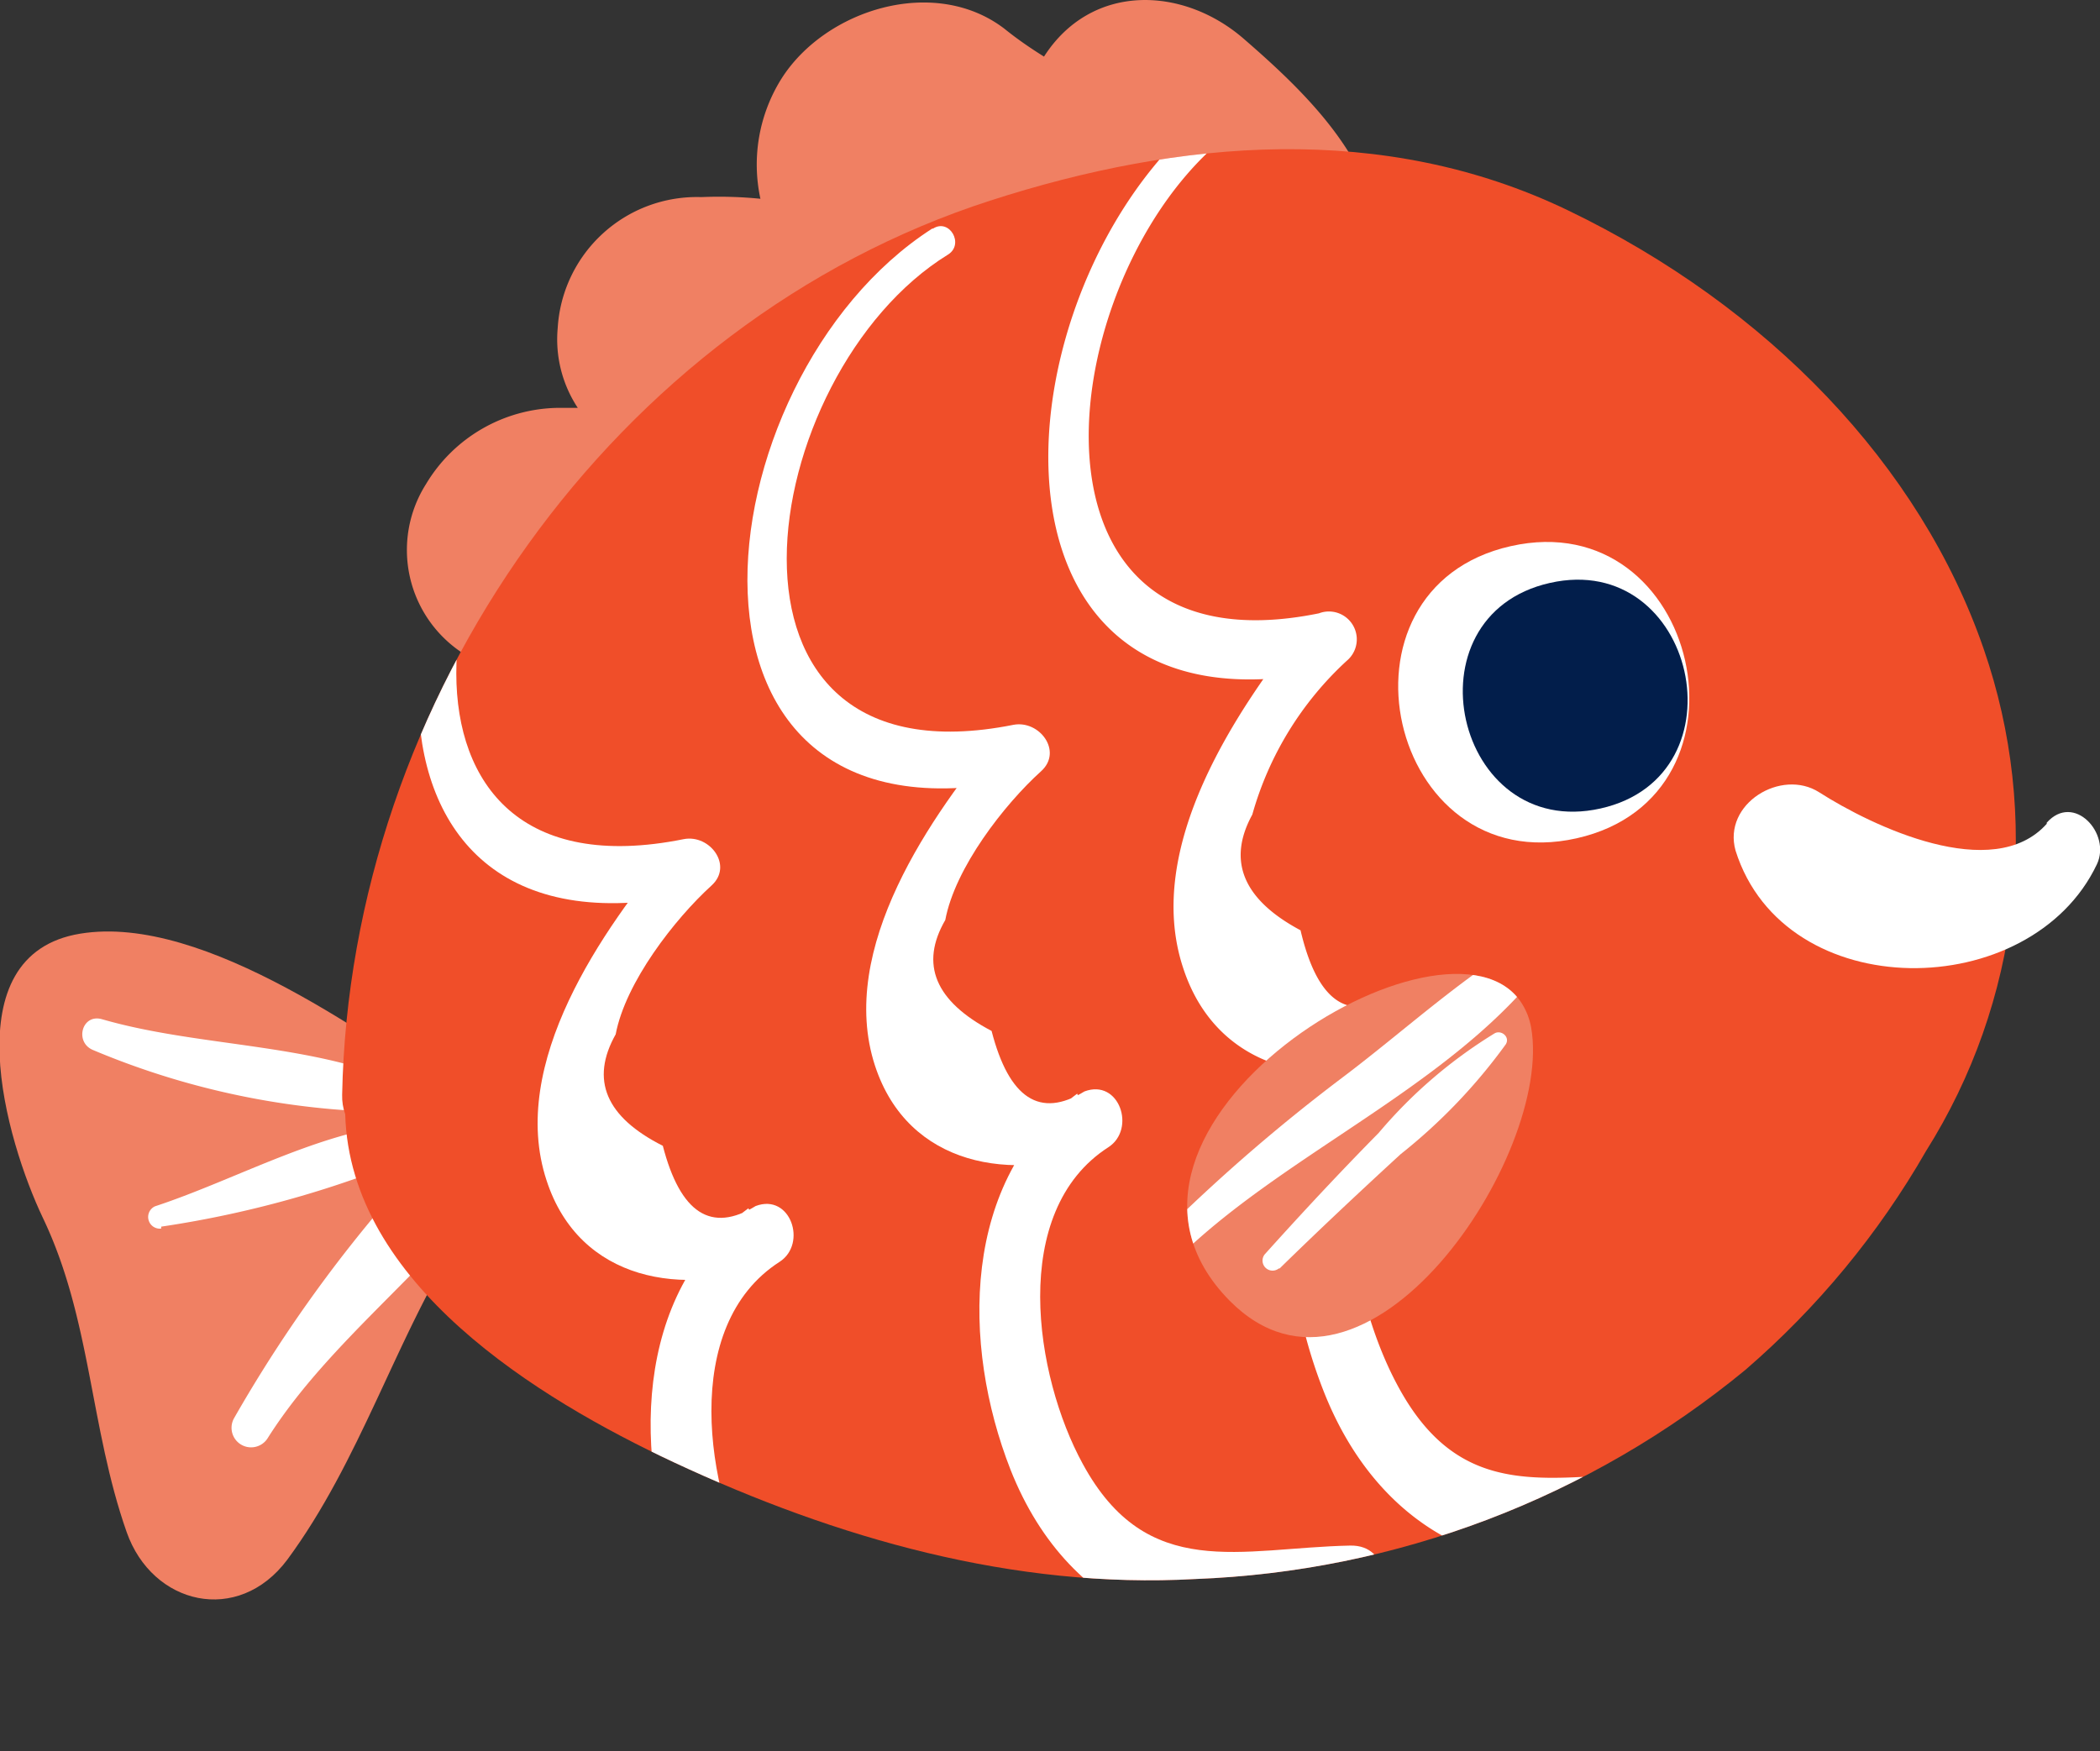
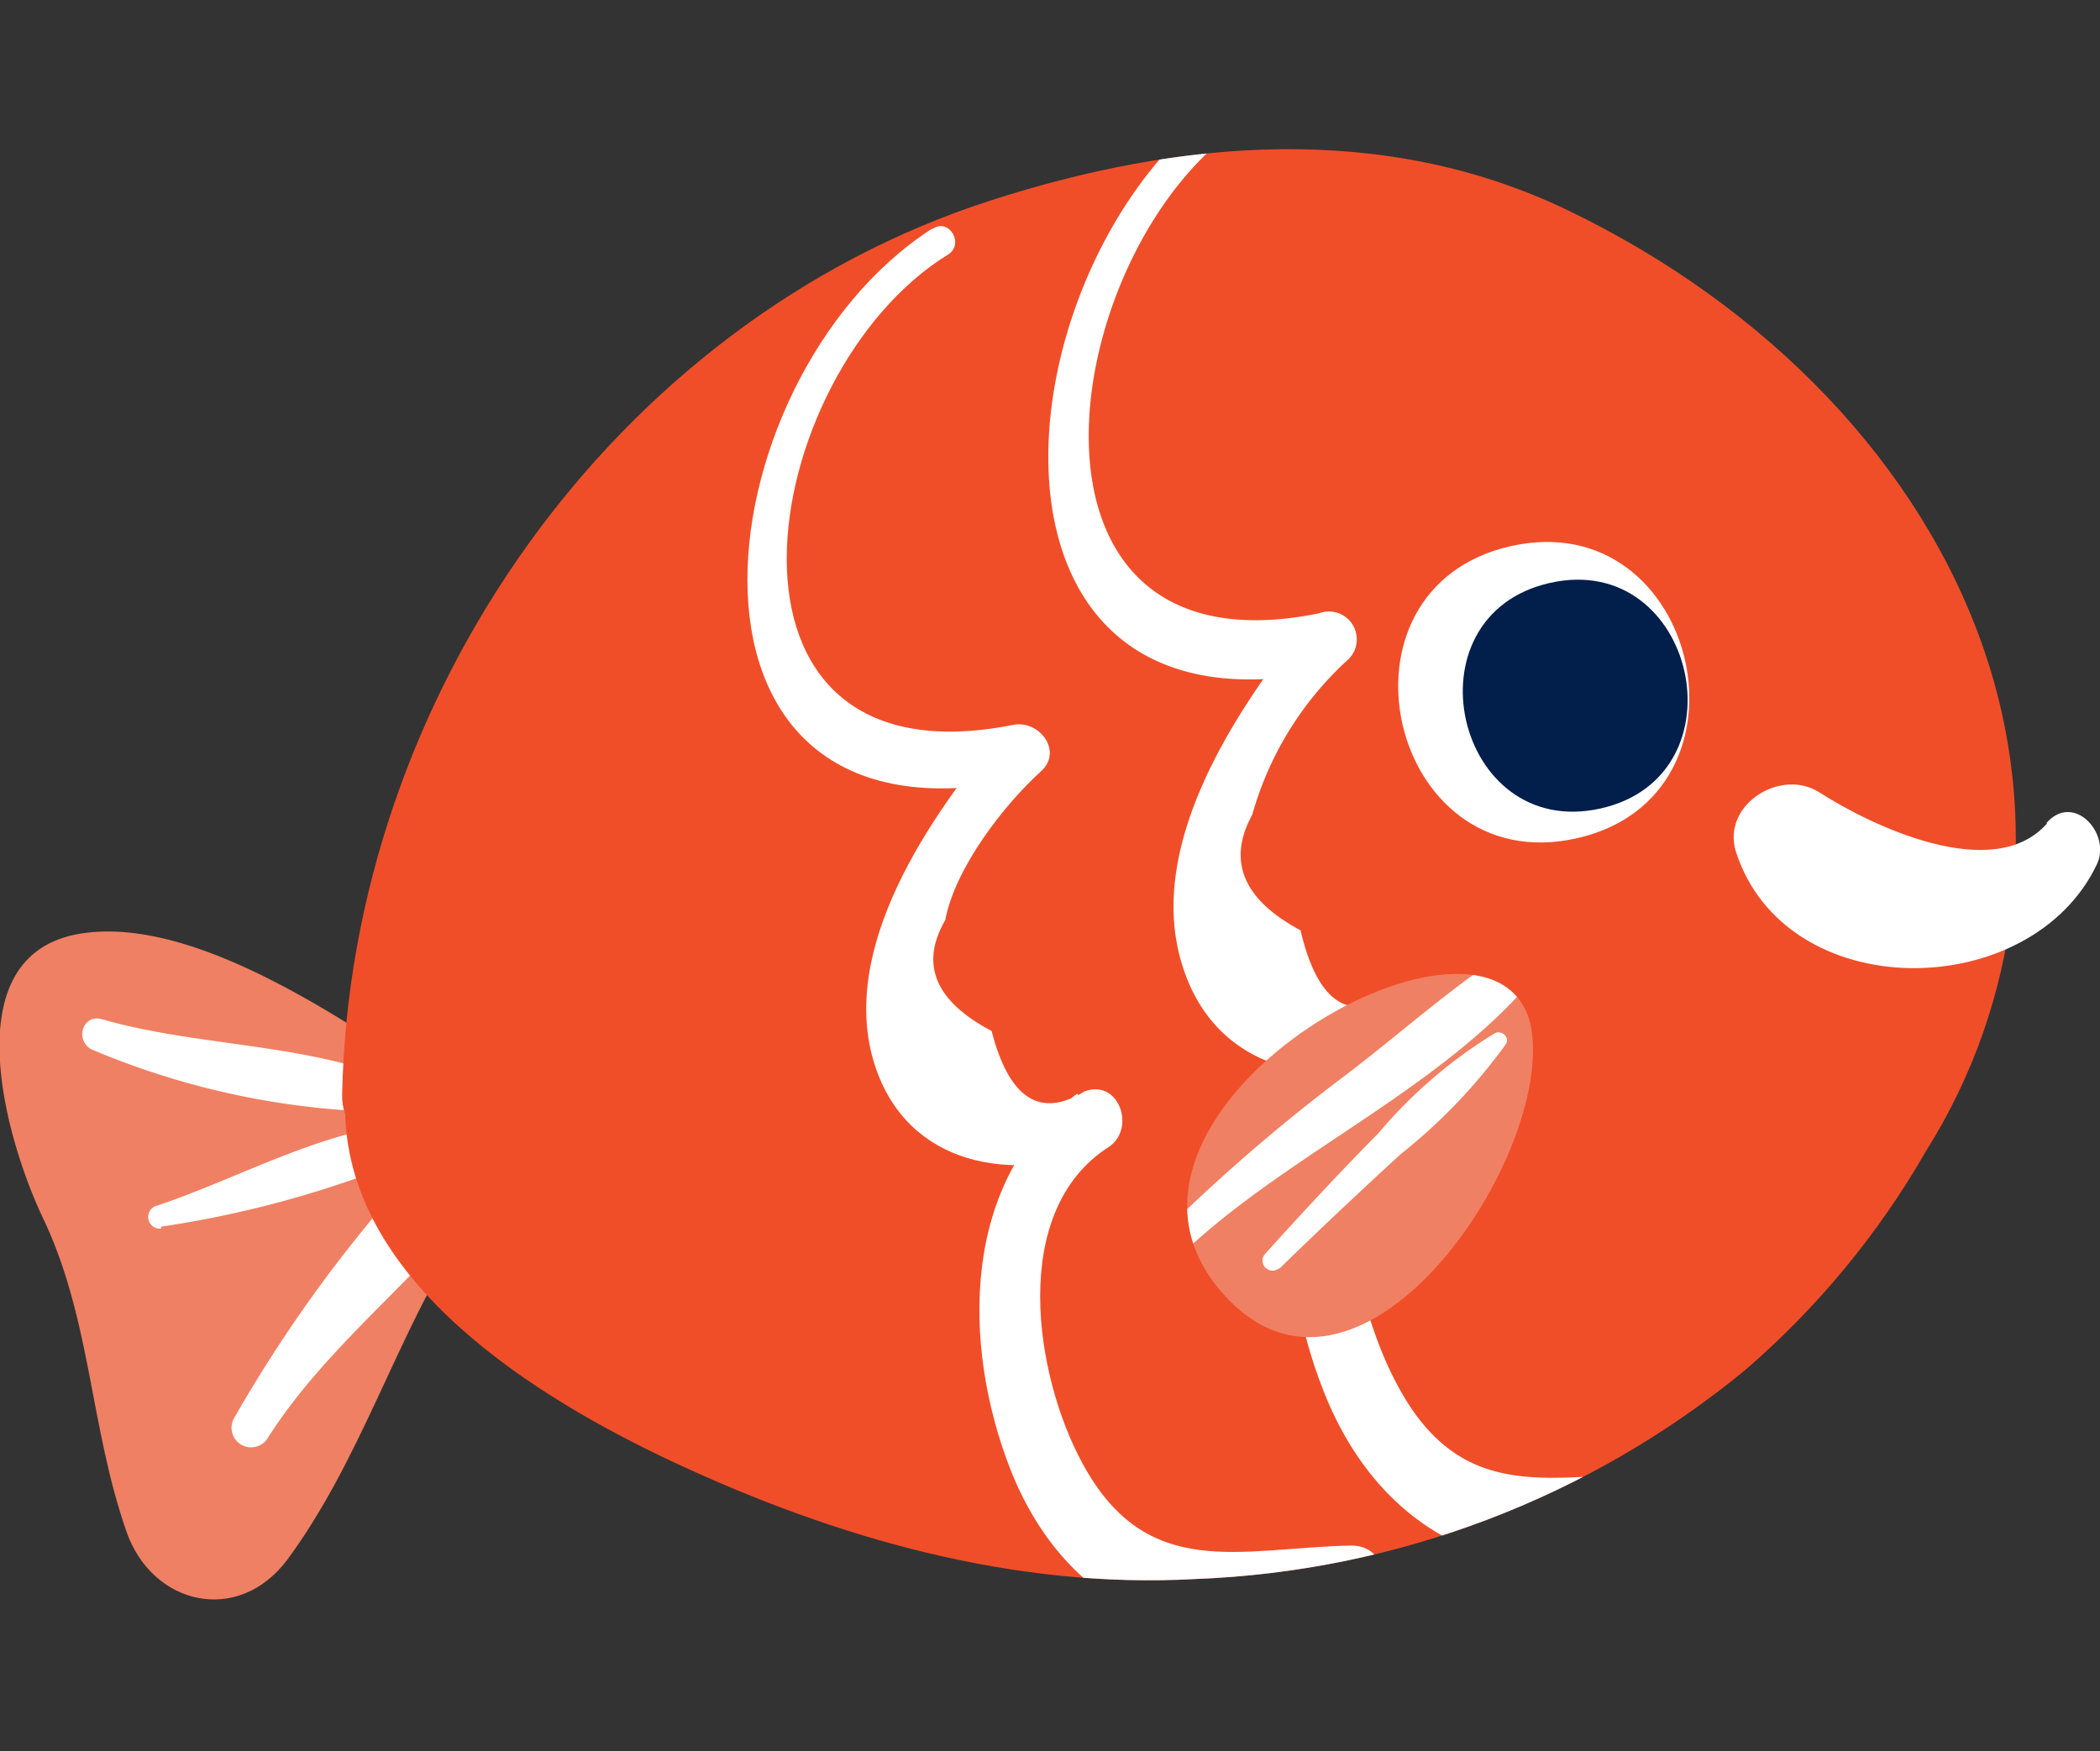
<svg xmlns="http://www.w3.org/2000/svg" viewBox="0 0 75.31 62.81">
  <rect x="0" y="0" width="75.31" height="62.81" fill="#333333" stroke="none" />
  <defs>
    <style>.cls-1{fill:none;}.cls-2{fill:#f08063;}.cls-3{clip-path:url(#clip-path);}.cls-4{fill:#fff;}.cls-5{clip-path:url(#clip-path-2);}.cls-6{fill:#f04e29;}.cls-7{fill:#021e4b;}.cls-8{clip-path:url(#clip-path-3);}</style>
    <clipPath id="clip-path">
      <path class="cls-1" d="M16.88,39.63c-3.43-2.27-9.54-6.87-14-6.14-4.61.75-2.66,7.43-1.34,10.2,1.73,3.62,1.68,7.5,3,11.26.92,2.63,4,3.35,5.76,1,2.62-3.55,3.86-7.87,6.2-11.59A2.72,2.72,0,0,0,16.88,39.63Z" />
    </clipPath>
    <clipPath id="clip-path-2">
      <path class="cls-1" d="M71.14,23.28C68.87,16.69,63.41,11,56.22,7.54,49.61,4.36,42.3,5,35.5,7.2,22,11.56,12.55,25.06,12.27,39.27a1.94,1.94,0,0,0,.11.7c.17,6.08,6.91,10.2,11.78,12.48C30,55.18,36.36,57,42.86,56.64a33,33,0,0,0,19.73-7.5,30.26,30.26,0,0,0,6.48-7.85A20.94,20.94,0,0,0,71.14,23.28Z" />
    </clipPath>
    <clipPath id="clip-path-3">
      <path class="cls-1" d="M54.58,36C52,31.91,38,40.48,44.1,46.66c4.85,4.89,11.62-5.21,10.81-9.8A2.41,2.41,0,0,0,54.58,36Z" />
    </clipPath>
  </defs>
  <title>Asset 20</title>
  <g id="Layer_2" data-name="Layer 2">
    <g id="Layer_1-2" data-name="Layer 1">
-       <path class="cls-2" d="M44.59,1.38c-2.18-1.88-5.45-2-7.15.65-.53-.33-1-.66-1.42-1-2.51-1.92-6.43-.69-8,1.8a5.8,5.8,0,0,0-.75,4.3,15,15,0,0,0-2.12-.06A5,5,0,0,0,20,11.77a4.46,4.46,0,0,0,.72,2.86H20a5.61,5.61,0,0,0-4.72,2.73,4.42,4.42,0,0,0,1.38,6.11,5.63,5.63,0,0,0,4.19.91c1.1-.25,2.18-.83,3.25-1.19,2.11-.71,3.9-1.9,5.94-2.67,1.84-.7,1.17-3.32-.36-3.88l-.42-.16,1.25,0c1.52,0,3.89-.31,5.27.14a2,2,0,0,0,2.63-2.37l.66.19c1.93.56,7.66,2.27,8.49-.84A5.57,5.57,0,0,0,47.77,12a2.42,2.42,0,0,0,1.66-2C50,6.36,47.06,3.52,44.59,1.38Z" />
      <g class="cls-3">
        <path class="cls-2" d="M16.88,39.63c-3.43-2.27-9.54-6.87-14-6.14-4.61.75-2.66,7.43-1.34,10.2,1.73,3.62,1.68,7.5,3,11.26.92,2.63,4,3.35,5.76,1,2.62-3.55,3.86-7.87,6.2-11.59A2.72,2.72,0,0,0,16.88,39.63Z" />
        <path class="cls-4" d="M3.35,37.67a28.37,28.37,0,0,0,11.38,2.22c.39,0,.62-.59.21-.79-3.39-1.71-7.65-1.49-11.28-2.54-.73-.21-1,.84-.31,1.11Z" />
        <path class="cls-4" d="M5.78,44a37.66,37.66,0,0,0,9.53-2.73c.5-.23.24-1.05-.28-1-3.23.11-6.43,2-9.47,3a.42.42,0,0,0,.22.8Z" />
        <path class="cls-4" d="M9.61,51.57c2.71-4.28,7.64-7.25,9.69-11.9a.77.77,0,0,0-1.21-.93A50.1,50.1,0,0,0,8.4,50.86a.7.7,0,0,0,1.21.71Z" />
      </g>
      <g class="cls-5">
        <path class="cls-6" d="M71.14,23.28C68.87,16.69,63.41,11,56.22,7.54,49.61,4.36,42.3,5,35.5,7.2,22,11.56,12.55,25.06,12.27,39.27a1.94,1.94,0,0,0,.11.7c.17,6.08,6.91,10.2,11.78,12.48C30,55.18,36.36,57,42.86,56.64a33,33,0,0,0,19.73-7.5,30.26,30.26,0,0,0,6.48-7.85A20.94,20.94,0,0,0,71.14,23.28Z" />
-         <path class="cls-4" d="M21.64,12.33C13.18,17.74,11.27,35.24,25.11,32l-1-1.66c-2.51,3-5.89,7.81-4.51,12,1.18,3.63,4.93,4.21,8.1,3l-.86-2c-4.16,3.07-4.15,9-2.39,13.49,2.13,5.38,7.15,7.29,12.5,5.09,1.17-.48,1.16-2.4-.32-2.37-3.93.08-7.28,1.32-9.59-2.93-1.72-3.15-2.66-9.06.92-11.36,1-.65.39-2.47-.86-2q-2.39,1.47-3.33-2.16-3.07-1.55-1.69-4c.35-1.86,2.11-4.13,3.44-5.34.78-.71-.06-1.84-1-1.66-11.65,2.35-9.3-12.58-2.4-16.85.59-.36.05-1.3-.54-.93Z" />
        <path class="cls-4" d="M33.43,8.2C25,13.61,23.06,31.1,36.9,27.89l-1-1.66c-2.51,3-5.89,7.81-4.52,12,1.19,3.62,4.94,4.2,8.1,3l-.85-2c-4.16,3.08-4.15,9-2.39,13.49,2.13,5.39,7.15,7.29,12.5,5.09,1.17-.48,1.15-2.4-.32-2.37-3.93.08-7.28,1.32-9.59-2.93-1.72-3.14-2.66-9.06.92-11.36,1-.65.39-2.47-.86-2q-2.39,1.47-3.33-2.17Q32.52,35.38,33.9,33c.35-1.87,2.11-4.14,3.44-5.34.78-.71-.06-1.84-1-1.66C24.72,28.32,27.07,13.4,34,9.13c.59-.37.05-1.31-.54-.93Z" />
        <path class="cls-4" d="M44.18,3.4C35.76,8.94,33.85,27.19,47.85,24l-1-1.7C44.32,25.47,41,30.4,42.43,34.72c1.2,3.68,4.9,4.45,8.17,3.19l-.88-2.08c-4.23,3.25-4.06,9.42-2.28,14,2.12,5.49,7.07,7.69,12.6,5.41,1.19-.49,1.18-2.45-.33-2.42-4.06.07-7.29,1.23-9.62-3.18-1.73-3.25-2.86-9.47.78-11.88,1-.67.41-2.54-.88-2.08q-2.45,1.53-3.35-2.31c-2.06-1.1-2.64-2.49-1.73-4.15A11.84,11.84,0,0,1,48.3,23.7a1,1,0,0,0-1-1.7C35.53,24.4,37.91,8.69,44.73,4.35c.6-.38,0-1.34-.55-.95Z" />
      </g>
      <path class="cls-4" d="M56.54,30.07c6.76-1.52,4.4-12-2.36-10.48s-4.39,12,2.36,10.48Z" />
      <path class="cls-7" d="M57.4,29c5.22-1.17,3.4-9.27-1.82-8.09S52.18,30.17,57.4,29Z" />
      <path class="cls-4" d="M73.4,29.55c-1.93,2.16-6.27.08-8.16-1.13-1.36-.87-3.47.41-3,2.09C64,36.1,72.83,36,75.2,31c.52-1.1-.83-2.58-1.8-1.49Z" />
      <g class="cls-8">
        <path class="cls-2" d="M54.58,36C52,31.91,38,40.48,44.1,46.66c4.85,4.89,11.62-5.21,10.81-9.8A2.41,2.41,0,0,0,54.58,36Z" />
        <path class="cls-4" d="M47.89,40.59a0,0,0,0,0,0-.06,0,0,0,0,0,0,.06Z" />
        <path class="cls-4" d="M50,39.23s0,0,0,0a0,0,0,0,0,0,0Z" />
        <path class="cls-4" d="M42.81,44.59c4-3.62,9.92-6.05,13-10.57.26-.37-.24-.79-.6-.59-2.53,1.39-4.77,3.49-7.08,5.23a63.69,63.69,0,0,0-6.06,5.2c-.48.47.24,1.18.74.73Z" />
        <path class="cls-4" d="M45.89,45.5c1.42-1.39,2.87-2.75,4.34-4.1A20,20,0,0,0,54,37.46c.16-.26-.15-.52-.39-.4a17.17,17.17,0,0,0-4.17,3.58c-1.4,1.42-2.76,2.88-4.09,4.36a.36.36,0,0,0,.51.5Z" />
      </g>
    </g>
  </g>
</svg>